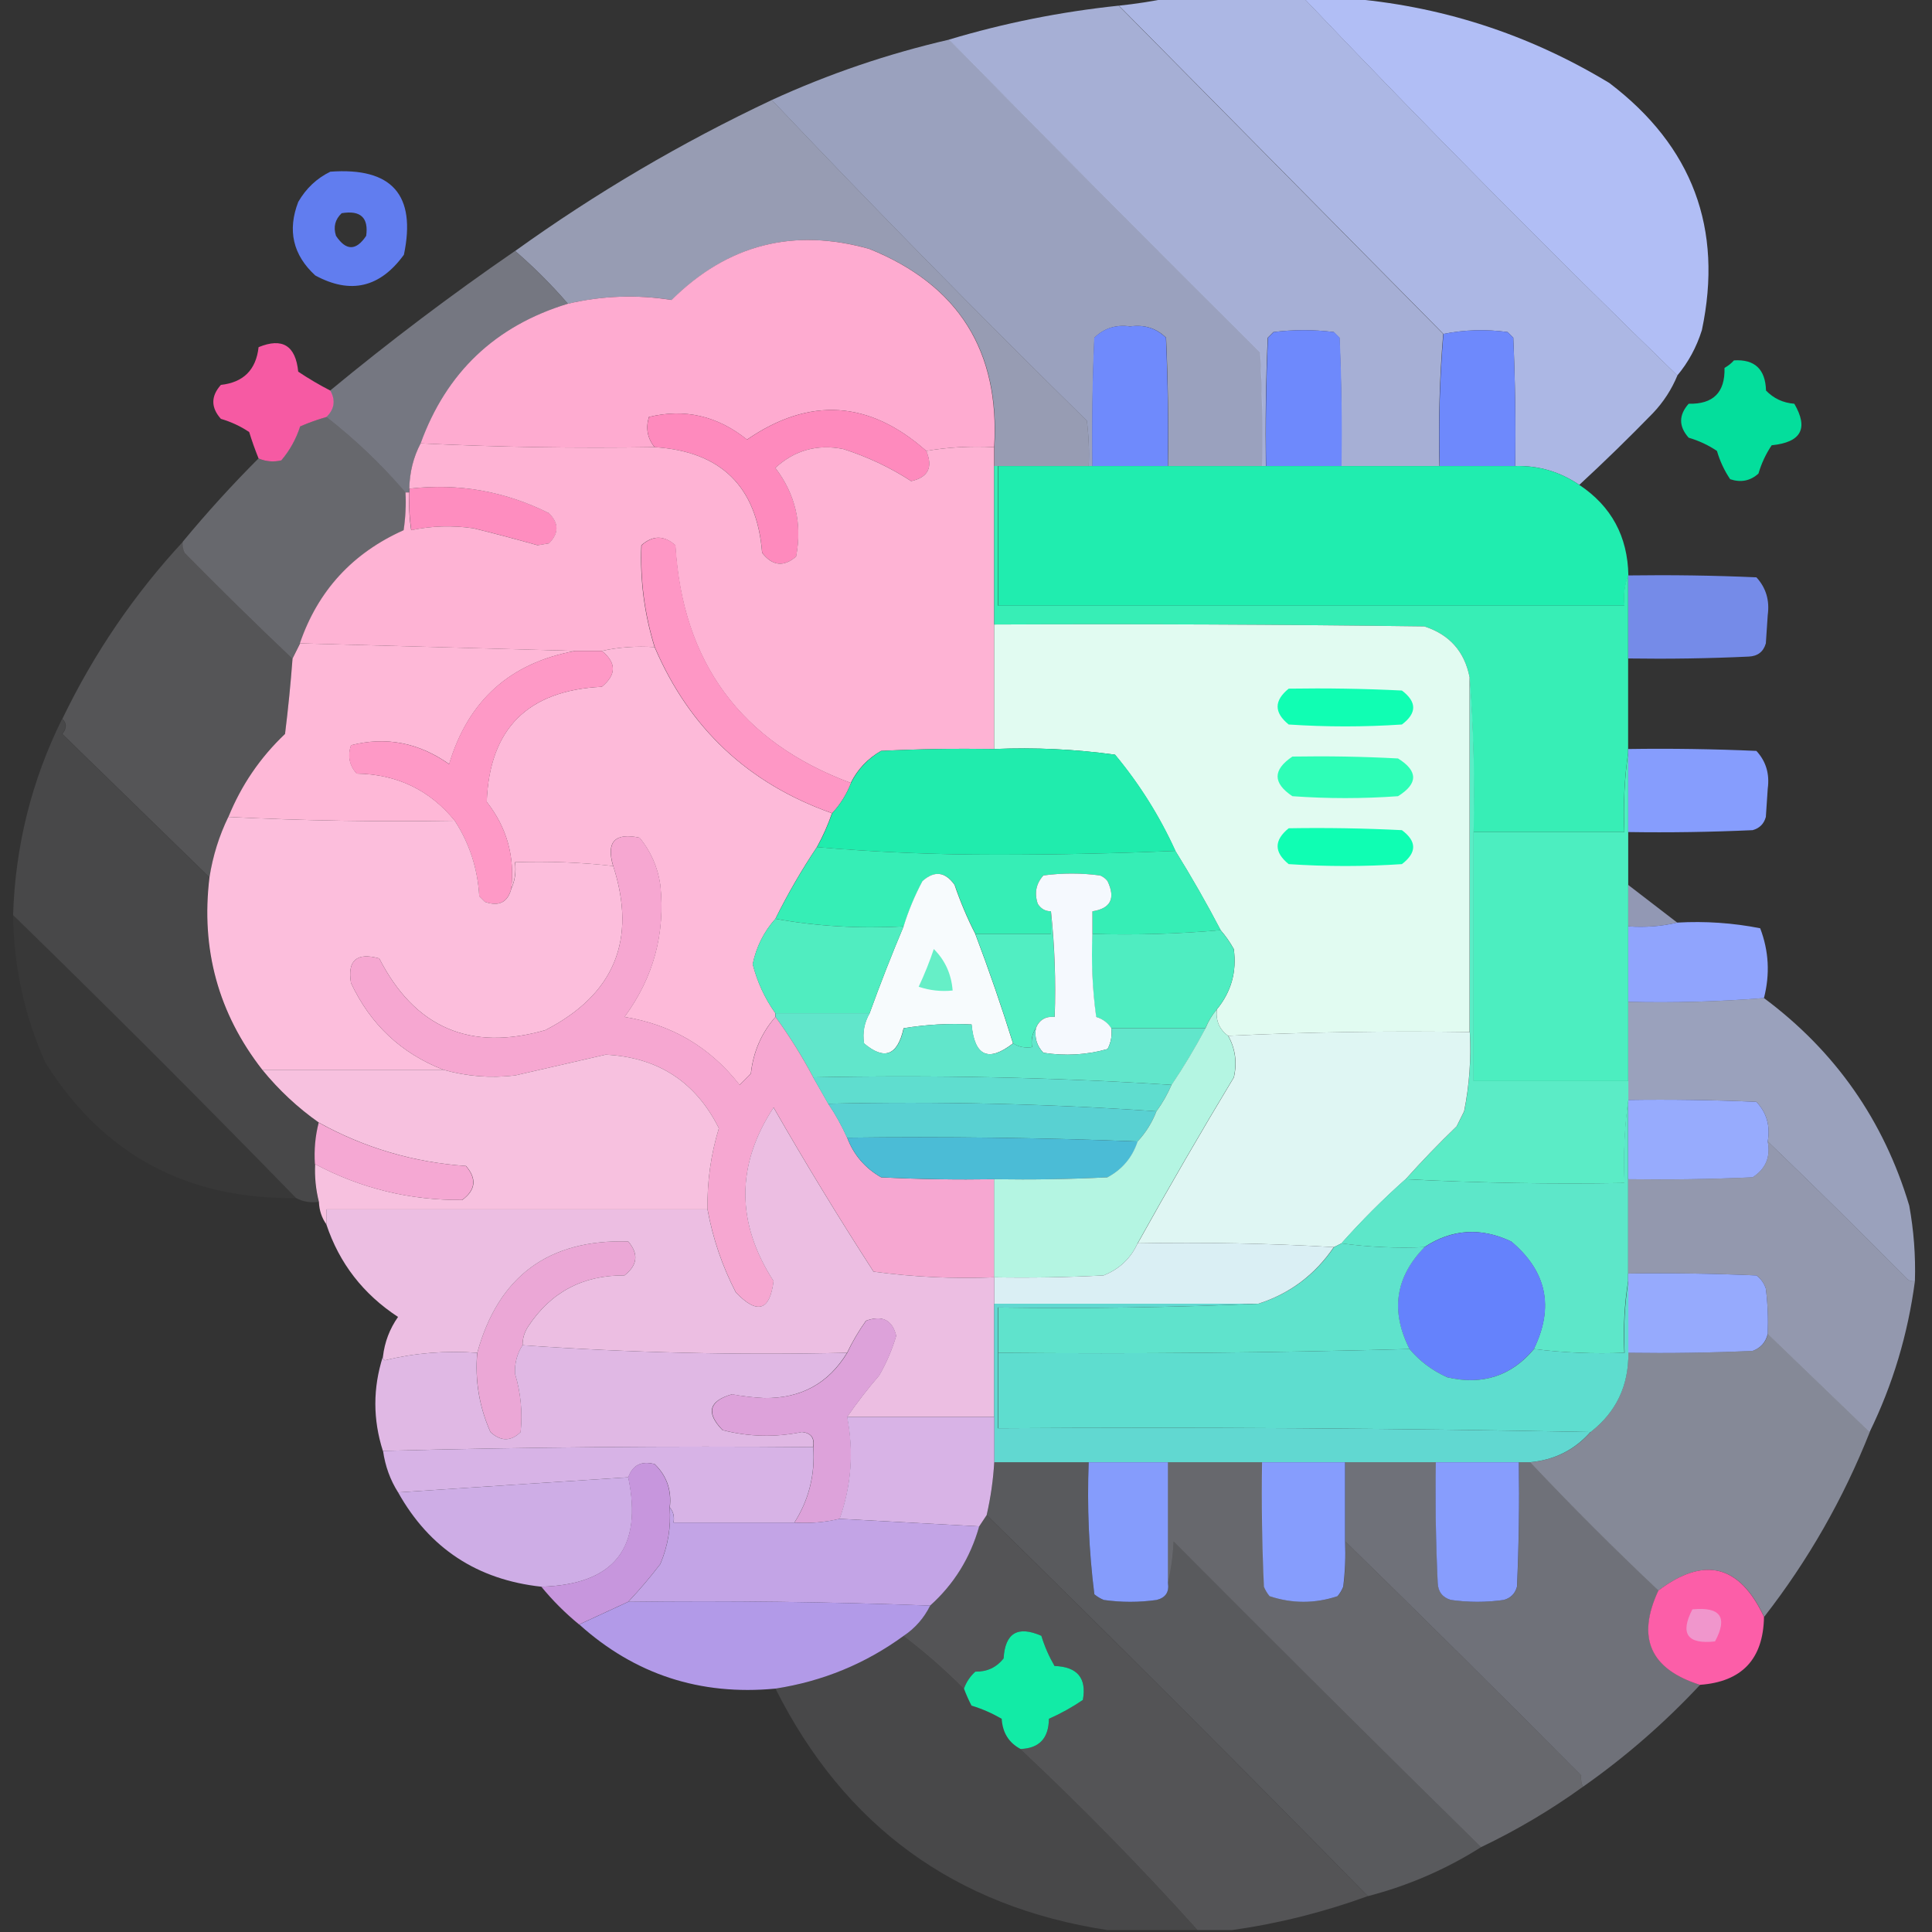
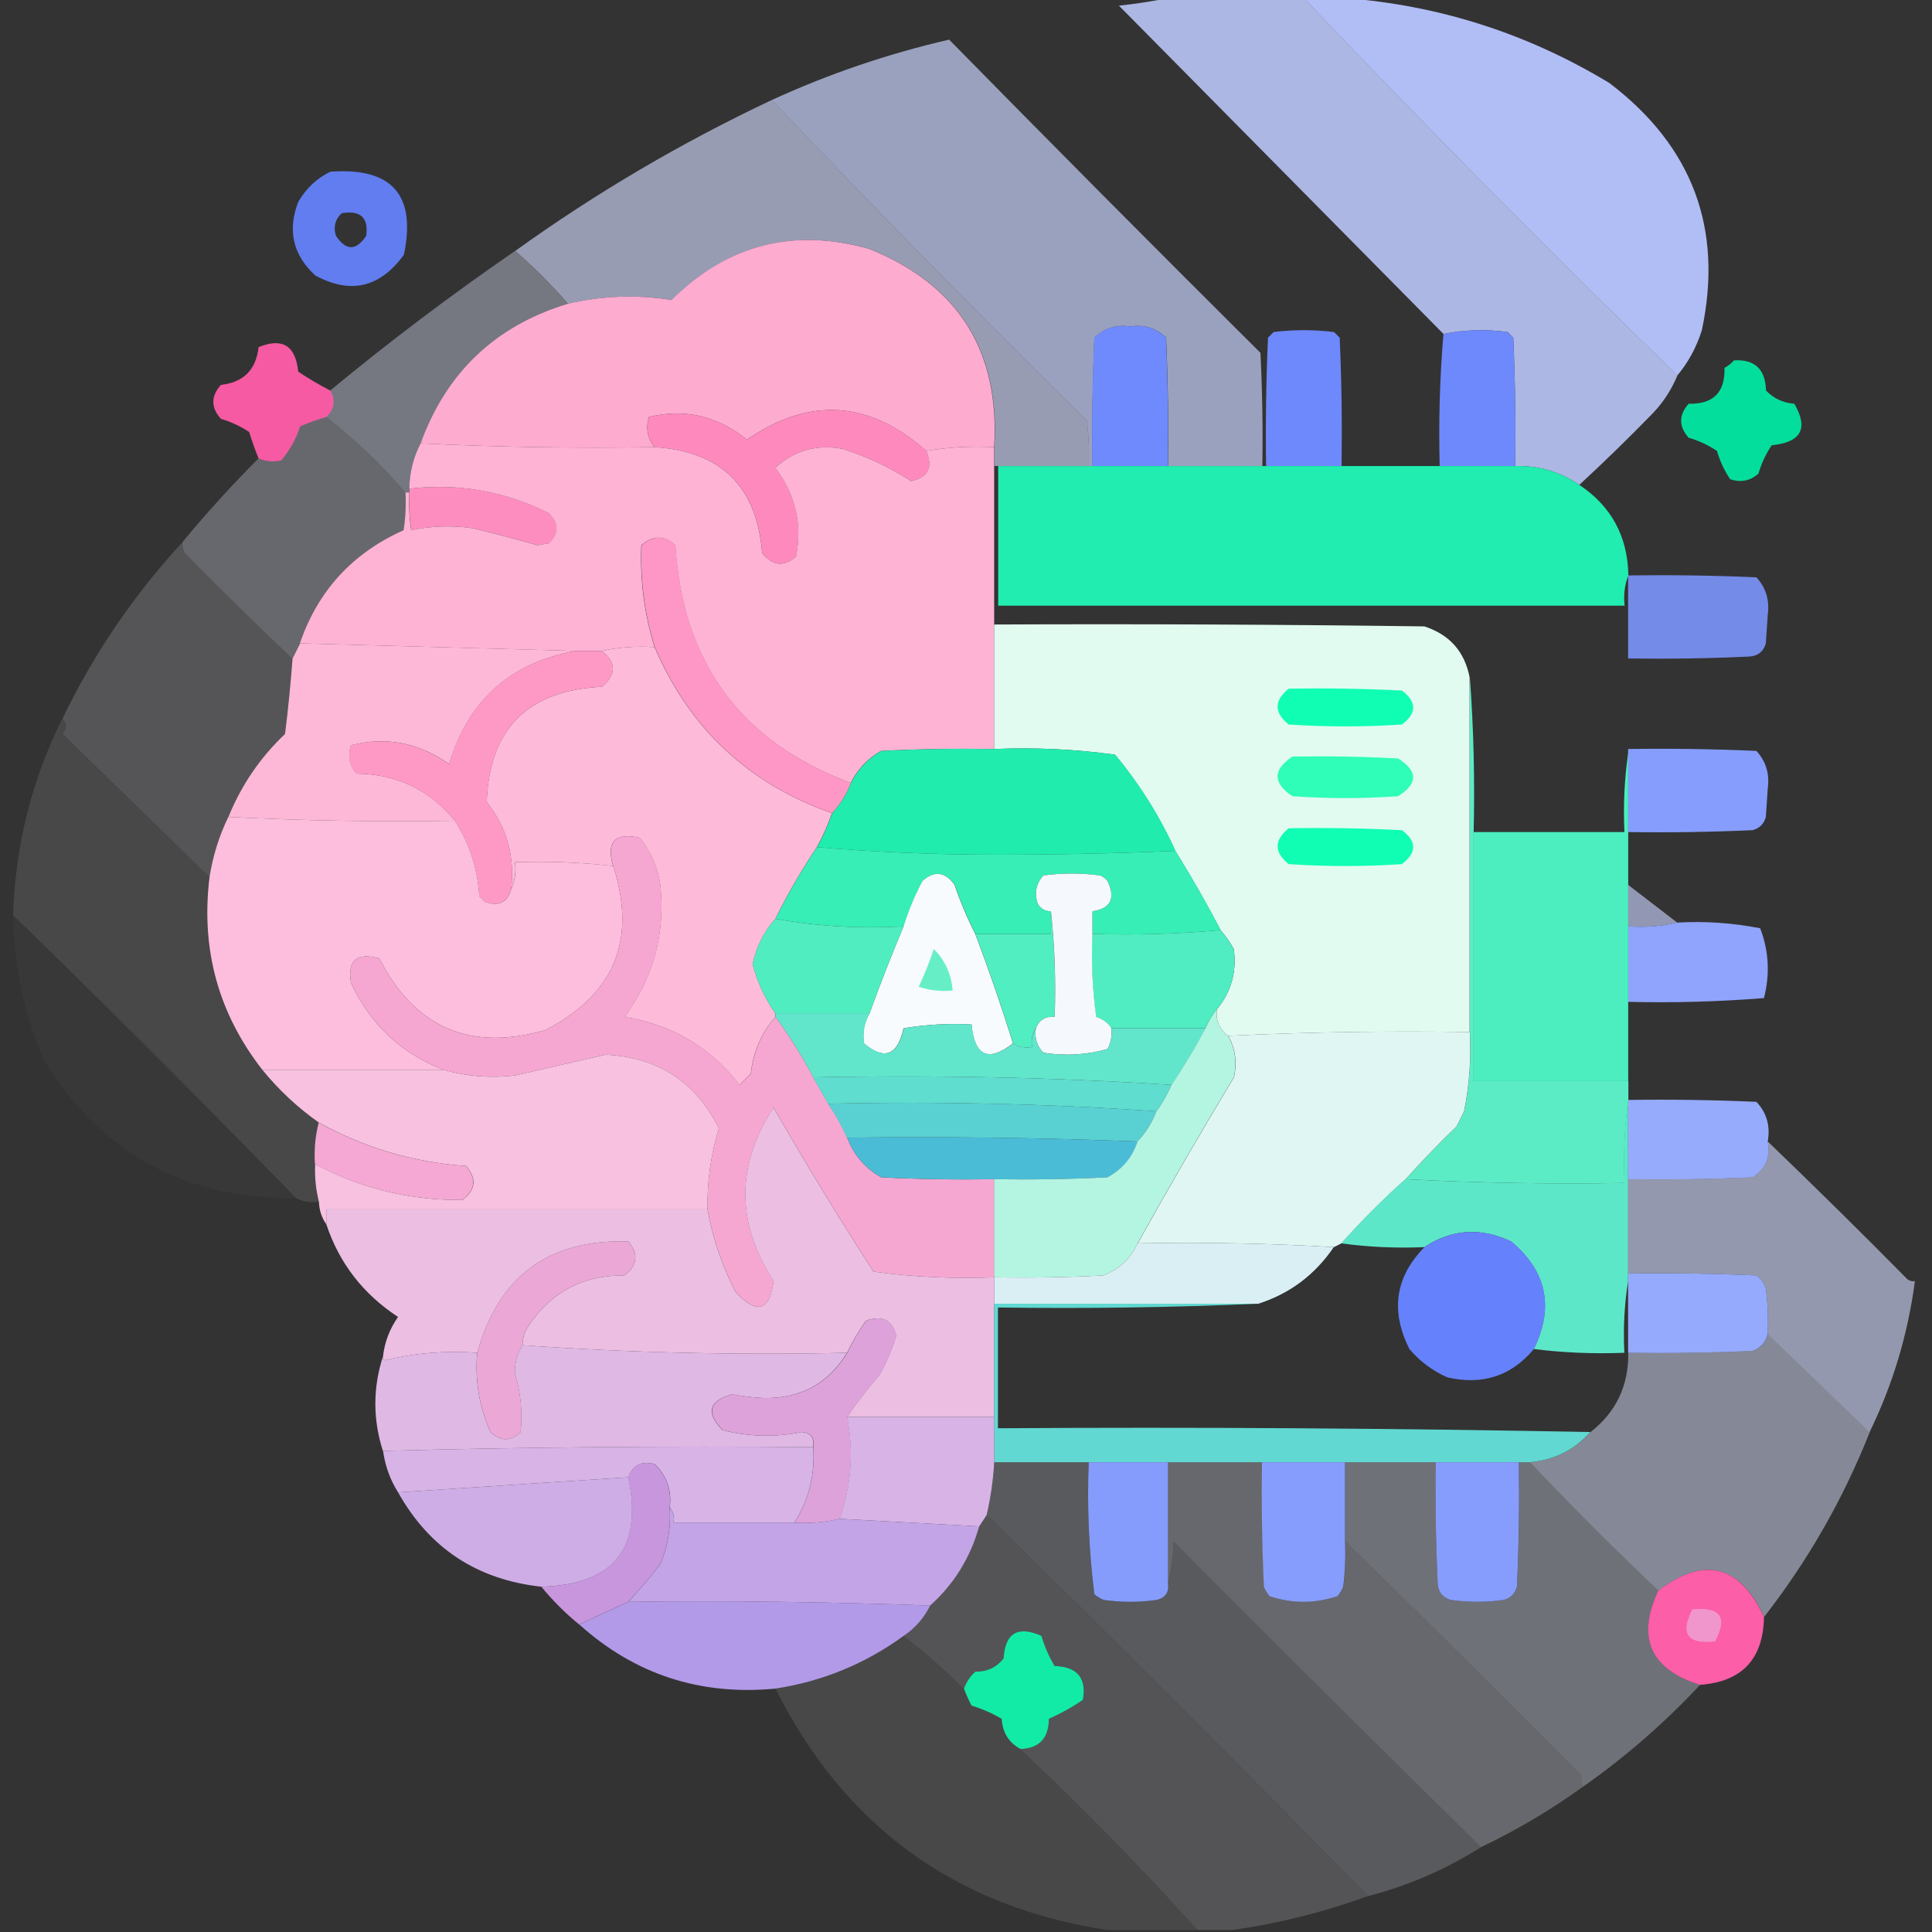
<svg xmlns="http://www.w3.org/2000/svg" width="45" height="45" viewBox="0 0 45 45" fill="none">
  <rect x="0" y="0" width="45" height="45" fill="#333333" stroke="none" />
  <g clip-path="url(#clip0_5258_35922)">
    <path opacity="0.87" fill-rule="evenodd" clip-rule="evenodd" d="M27.205 -0.044C28.26 -0.044 29.314 -0.044 30.369 -0.044C33.206 2.94 36.107 5.87 39.07 8.745C38.936 9.07 38.746 9.364 38.499 9.624C37.937 10.201 37.366 10.758 36.785 11.294C36.335 10.988 35.837 10.841 35.291 10.854C35.306 9.858 35.291 8.862 35.247 7.866C35.203 7.822 35.159 7.778 35.115 7.734C34.61 7.665 34.112 7.68 33.621 7.778C31.102 5.229 28.582 2.681 26.062 0.132C26.457 0.09 26.838 0.031 27.205 -0.044Z" fill="#BECAFE" />
    <path opacity="0.951" fill-rule="evenodd" clip-rule="evenodd" d="M30.367 -0.044C30.689 -0.044 31.012 -0.044 31.334 -0.044C33.536 0.126 35.587 0.785 37.486 1.934C39.422 3.406 40.14 5.325 39.64 7.69C39.515 8.087 39.325 8.438 39.068 8.745C36.105 5.87 33.205 2.94 30.367 -0.044Z" fill="#B8C5FF" />
-     <path opacity="0.8" fill-rule="evenodd" clip-rule="evenodd" d="M26.057 0.132C28.576 2.681 31.096 5.229 33.615 7.778C33.529 8.797 33.5 9.822 33.527 10.854C32.766 10.854 32.004 10.854 31.242 10.854C31.257 9.858 31.242 8.862 31.198 7.866C31.154 7.822 31.11 7.778 31.066 7.734C30.598 7.676 30.129 7.676 29.66 7.734C29.616 7.778 29.572 7.822 29.528 7.866C29.484 8.862 29.47 9.858 29.484 10.854C29.455 10.854 29.426 10.854 29.396 10.854C29.411 9.975 29.396 9.096 29.352 8.218C26.918 5.798 24.501 3.366 22.102 0.923C23.385 0.538 24.703 0.274 26.057 0.132Z" fill="#C3CEFE" />
    <path opacity="0.683" fill-rule="evenodd" clip-rule="evenodd" d="M22.107 0.923C24.507 3.366 26.924 5.798 29.358 8.218C29.402 9.096 29.417 9.975 29.402 10.854C28.67 10.854 27.938 10.854 27.205 10.854C27.22 9.858 27.205 8.862 27.161 7.866C26.935 7.644 26.657 7.556 26.326 7.603C25.996 7.556 25.717 7.644 25.491 7.866C25.447 8.862 25.433 9.858 25.447 10.854C25.418 10.854 25.389 10.854 25.359 10.854C25.374 10.502 25.359 10.15 25.315 9.8C22.818 7.346 20.371 4.856 17.977 2.329C19.304 1.721 20.681 1.252 22.107 0.923Z" fill="#CAD4FE" />
    <path opacity="0.63" fill-rule="evenodd" clip-rule="evenodd" d="M17.977 2.329C20.371 4.856 22.818 7.346 25.315 9.8C25.359 10.15 25.374 10.502 25.359 10.854C24.656 10.854 23.953 10.854 23.25 10.854C23.221 10.854 23.191 10.854 23.162 10.854C23.162 10.708 23.162 10.562 23.162 10.415C23.296 8.177 22.329 6.639 20.262 5.801C18.489 5.298 16.951 5.693 15.648 6.987C14.835 6.858 14.03 6.887 13.23 7.075C12.847 6.633 12.437 6.223 12 5.845C13.876 4.496 15.868 3.324 17.977 2.329Z" fill="#D1DAFE" />
    <path opacity="0.928" fill-rule="evenodd" clip-rule="evenodd" d="M7.694 3.999C9.128 3.894 9.7 4.539 9.408 5.933C8.852 6.7 8.164 6.861 7.343 6.416C6.823 5.938 6.691 5.366 6.947 4.702C7.129 4.388 7.378 4.153 7.694 3.999ZM7.958 4.966C8.397 4.893 8.588 5.069 8.529 5.493C8.295 5.845 8.06 5.845 7.826 5.493C7.76 5.287 7.804 5.112 7.958 4.966Z" fill="#6482FD" />
    <path fill-rule="evenodd" clip-rule="evenodd" d="M23.156 10.415C22.612 10.386 22.085 10.416 21.574 10.503C20.247 9.326 18.855 9.238 17.399 10.239C16.709 9.685 15.947 9.51 15.114 9.712C15.036 9.975 15.08 10.21 15.246 10.415C13.415 10.444 11.598 10.415 9.797 10.327C10.397 8.672 11.54 7.588 13.225 7.075C14.024 6.887 14.829 6.858 15.642 6.987C16.945 5.693 18.483 5.298 20.256 5.801C22.323 6.638 23.29 8.177 23.156 10.415Z" fill="#FEABD0" />
    <path fill-rule="evenodd" clip-rule="evenodd" d="M27.201 10.854C26.615 10.854 26.029 10.854 25.443 10.854C25.428 9.858 25.443 8.862 25.487 7.866C25.713 7.644 25.991 7.556 26.322 7.603C26.652 7.556 26.931 7.644 27.157 7.866C27.201 8.862 27.215 9.858 27.201 10.854Z" fill="#6F8AFC" />
-     <path fill-rule="evenodd" clip-rule="evenodd" d="M31.248 10.854C30.662 10.854 30.076 10.854 29.49 10.854C29.475 9.858 29.49 8.862 29.534 7.866C29.578 7.822 29.622 7.778 29.666 7.734C30.134 7.676 30.603 7.676 31.072 7.734C31.116 7.778 31.16 7.822 31.204 7.866C31.248 8.862 31.262 9.858 31.248 10.854Z" fill="#6E89FC" />
+     <path fill-rule="evenodd" clip-rule="evenodd" d="M31.248 10.854C30.662 10.854 30.076 10.854 29.49 10.854C29.475 9.858 29.49 8.862 29.534 7.866C29.578 7.822 29.622 7.778 29.666 7.734C30.134 7.676 30.603 7.676 31.072 7.734C31.116 7.778 31.16 7.822 31.204 7.866C31.248 8.862 31.262 9.858 31.248 10.854" fill="#6E89FC" />
    <path fill-rule="evenodd" clip-rule="evenodd" d="M35.291 10.854C34.705 10.854 34.119 10.854 33.533 10.854C33.506 9.822 33.535 8.797 33.621 7.778C34.112 7.68 34.61 7.665 35.115 7.734C35.159 7.778 35.203 7.822 35.247 7.866C35.291 8.862 35.306 9.858 35.291 10.854Z" fill="#6E89FC" />
    <path opacity="0.959" fill-rule="evenodd" clip-rule="evenodd" d="M7.693 9.097C7.82 9.324 7.79 9.529 7.605 9.712C7.398 9.771 7.193 9.845 6.99 9.932C6.895 10.227 6.749 10.49 6.551 10.723C6.371 10.766 6.195 10.751 6.023 10.679C5.942 10.479 5.869 10.274 5.804 10.063C5.603 9.928 5.384 9.826 5.145 9.756C4.91 9.492 4.91 9.228 5.145 8.965C5.671 8.907 5.964 8.614 6.023 8.086C6.578 7.858 6.885 8.049 6.946 8.657C7.195 8.823 7.444 8.969 7.693 9.097Z" fill="#FE5CA8" />
    <path opacity="0.928" fill-rule="evenodd" clip-rule="evenodd" d="M40.387 8.394C40.87 8.364 41.12 8.599 41.134 9.097C41.313 9.282 41.533 9.384 41.793 9.404C42.129 9.981 41.953 10.303 41.266 10.371C41.131 10.572 41.028 10.791 40.958 11.03C40.769 11.201 40.549 11.245 40.299 11.162C40.164 10.962 40.061 10.742 39.991 10.503C39.791 10.368 39.571 10.265 39.332 10.195C39.098 9.932 39.098 9.668 39.332 9.404C39.905 9.418 40.183 9.139 40.167 8.569C40.255 8.52 40.328 8.461 40.387 8.394Z" fill="#01EBA4" />
    <path opacity="0.381" fill-rule="evenodd" clip-rule="evenodd" d="M11.996 5.845C12.433 6.223 12.843 6.633 13.227 7.075C11.542 7.588 10.399 8.672 9.799 10.327C9.63 10.649 9.543 11.001 9.535 11.382C9.535 11.411 9.535 11.441 9.535 11.47C9.506 11.47 9.477 11.47 9.447 11.47C8.886 10.82 8.271 10.234 7.602 9.712C7.787 9.529 7.816 9.324 7.689 9.097C9.078 7.949 10.513 6.865 11.996 5.845Z" fill="#E0E5FE" />
    <path fill-rule="evenodd" clip-rule="evenodd" d="M21.576 10.503C21.736 10.885 21.619 11.119 21.224 11.206C20.739 10.89 20.211 10.641 19.642 10.459C19.036 10.339 18.508 10.486 18.06 10.898C18.529 11.513 18.69 12.202 18.544 12.964C18.254 13.211 17.99 13.182 17.753 12.876C17.631 11.333 16.796 10.513 15.248 10.415C15.081 10.21 15.037 9.975 15.116 9.712C15.948 9.51 16.71 9.685 17.401 10.239C18.857 9.238 20.248 9.326 21.576 10.503Z" fill="#FE8ABD" />
    <path fill-rule="evenodd" clip-rule="evenodd" d="M9.537 11.382C10.681 11.25 11.765 11.441 12.789 11.953C13.023 12.188 13.023 12.422 12.789 12.656C12.701 12.671 12.613 12.685 12.525 12.7C12.03 12.56 11.532 12.428 11.031 12.305C10.54 12.234 10.057 12.248 9.581 12.349C9.537 12.057 9.522 11.764 9.537 11.47C9.537 11.441 9.537 11.411 9.537 11.382Z" fill="#FE8DBF" />
    <path opacity="0.288" fill-rule="evenodd" clip-rule="evenodd" d="M7.602 9.712C8.271 10.234 8.886 10.82 9.448 11.47C9.463 11.764 9.448 12.057 9.404 12.349C8.211 12.882 7.406 13.761 6.987 14.985C6.928 15.102 6.87 15.22 6.811 15.337C5.965 14.534 5.13 13.714 4.306 12.876C4.264 12.793 4.249 12.705 4.262 12.612C4.821 11.937 5.407 11.292 6.02 10.679C6.192 10.751 6.368 10.766 6.548 10.723C6.746 10.49 6.892 10.227 6.987 9.932C7.19 9.845 7.395 9.771 7.602 9.712Z" fill="#E8ECFE" />
    <path opacity="0.999" fill-rule="evenodd" clip-rule="evenodd" d="M23.25 10.855C23.953 10.855 24.656 10.855 25.359 10.855C25.389 10.855 25.418 10.855 25.447 10.855C26.033 10.855 26.619 10.855 27.205 10.855C27.938 10.855 28.67 10.855 29.402 10.855C29.432 10.855 29.461 10.855 29.49 10.855C30.076 10.855 30.662 10.855 31.248 10.855C32.01 10.855 32.772 10.855 33.533 10.855C34.119 10.855 34.705 10.855 35.291 10.855C35.837 10.841 36.335 10.988 36.785 11.294C37.531 11.79 37.912 12.493 37.928 13.403C37.842 13.619 37.813 13.853 37.84 14.107C32.977 14.107 28.113 14.107 23.25 14.107C23.25 13.023 23.25 11.938 23.25 10.855Z" fill="#20EDAF" />
    <path fill-rule="evenodd" clip-rule="evenodd" d="M9.797 10.327C11.598 10.415 13.415 10.444 15.246 10.415C16.794 10.513 17.629 11.333 17.751 12.876C17.989 13.182 18.253 13.211 18.542 12.964C18.688 12.202 18.527 11.513 18.059 10.898C18.507 10.486 19.034 10.339 19.641 10.459C20.21 10.641 20.737 10.89 21.223 11.206C21.618 11.119 21.735 10.885 21.574 10.503C22.085 10.416 22.612 10.387 23.156 10.415C23.156 10.562 23.156 10.708 23.156 10.854C23.156 12.085 23.156 13.315 23.156 14.546C23.156 15.513 23.156 16.48 23.156 17.446C22.277 17.432 21.398 17.446 20.52 17.49C20.205 17.672 19.971 17.922 19.816 18.237C17.258 17.283 15.896 15.437 15.729 12.7C15.466 12.466 15.202 12.466 14.938 12.7C14.904 13.509 15.007 14.3 15.246 15.073C14.819 15.045 14.409 15.075 14.016 15.161C13.811 15.161 13.605 15.161 13.4 15.161C11.262 15.102 9.123 15.044 6.984 14.985C7.403 13.761 8.209 12.882 9.401 12.349C9.445 12.057 9.46 11.764 9.445 11.47C9.475 11.47 9.504 11.47 9.533 11.47C9.519 11.764 9.533 12.057 9.577 12.349C10.053 12.248 10.537 12.234 11.027 12.305C11.528 12.428 12.026 12.56 12.521 12.7C12.609 12.685 12.697 12.671 12.785 12.656C13.02 12.422 13.02 12.188 12.785 11.953C11.761 11.441 10.677 11.25 9.533 11.382C9.541 11.001 9.628 10.649 9.797 10.327Z" fill="#FEB3D4" />
    <path opacity="0.896" fill-rule="evenodd" clip-rule="evenodd" d="M37.922 13.403C38.918 13.389 39.914 13.403 40.91 13.447C41.133 13.689 41.221 13.982 41.174 14.326C41.159 14.546 41.145 14.765 41.13 14.985C41.073 15.181 40.941 15.283 40.734 15.293C39.797 15.337 38.86 15.351 37.922 15.337C37.922 14.692 37.922 14.048 37.922 13.403Z" fill="#7D95FD" />
    <path fill-rule="evenodd" clip-rule="evenodd" d="M6.99 14.985C9.129 15.044 11.268 15.102 13.406 15.161C11.888 15.434 10.906 16.313 10.462 17.798C9.755 17.297 8.993 17.15 8.177 17.358C8.094 17.609 8.138 17.828 8.309 18.018C9.247 18.033 10.009 18.399 10.594 19.116C8.821 19.145 7.063 19.116 5.32 19.028C5.621 18.288 6.06 17.644 6.639 17.095C6.712 16.509 6.77 15.923 6.814 15.337C6.873 15.22 6.932 15.102 6.99 14.985Z" fill="#FEB8D7" />
    <path fill-rule="evenodd" clip-rule="evenodd" d="M15.247 15.073C16.055 16.965 17.432 18.254 19.378 18.941C19.283 19.217 19.166 19.481 19.026 19.732C18.67 20.265 18.347 20.822 18.06 21.401C17.793 21.7 17.617 22.052 17.532 22.456C17.638 22.872 17.813 23.253 18.06 23.599C18.06 23.628 18.06 23.657 18.06 23.687C17.735 24.059 17.544 24.499 17.488 25.005C17.4 25.093 17.312 25.181 17.225 25.269C16.539 24.391 15.646 23.864 14.544 23.687C15.22 22.771 15.498 21.745 15.379 20.61C15.319 20.197 15.158 19.831 14.896 19.512C14.32 19.388 14.115 19.608 14.28 20.171C13.526 20.086 12.764 20.056 11.995 20.083C12.022 20.308 11.992 20.513 11.907 20.698C11.993 19.945 11.803 19.271 11.336 18.677C11.399 16.973 12.293 16.08 14.017 15.996C14.36 15.714 14.36 15.436 14.017 15.161C14.409 15.075 14.82 15.045 15.247 15.073Z" fill="#FDBAD9" />
-     <path opacity="0.998" fill-rule="evenodd" clip-rule="evenodd" d="M23.156 10.854C23.186 10.854 23.215 10.854 23.244 10.854C23.244 11.938 23.244 13.023 23.244 14.106C28.107 14.106 32.971 14.106 37.834 14.106C37.807 13.853 37.836 13.618 37.922 13.403C37.922 14.048 37.922 14.692 37.922 15.337C37.922 16.04 37.922 16.743 37.922 17.446C37.922 17.476 37.922 17.505 37.922 17.534C37.835 18.133 37.805 18.748 37.834 19.38C36.662 19.38 35.49 19.38 34.318 19.38C34.347 18.163 34.318 16.962 34.23 15.776C34.113 15.176 33.762 14.78 33.176 14.59C29.836 14.546 26.496 14.531 23.156 14.546C23.156 13.315 23.156 12.085 23.156 10.854Z" fill="#37EEB6" />
    <path opacity="0.179" fill-rule="evenodd" clip-rule="evenodd" d="M4.266 12.612C4.252 12.705 4.267 12.793 4.31 12.876C5.133 13.714 5.968 14.534 6.814 15.337C6.77 15.923 6.712 16.509 6.639 17.095C6.06 17.644 5.621 18.288 5.32 19.028C5.106 19.468 4.959 19.936 4.881 20.435C3.74 19.323 2.598 18.21 1.453 17.095C1.559 16.963 1.559 16.846 1.453 16.743C2.187 15.22 3.125 13.843 4.266 12.612Z" fill="#F0F3FE" />
    <path fill-rule="evenodd" clip-rule="evenodd" d="M23.156 14.546C26.496 14.531 29.836 14.546 33.176 14.59C33.762 14.78 34.113 15.175 34.23 15.776C34.23 18.53 34.23 21.284 34.23 24.038C32.34 24.009 30.465 24.038 28.605 24.126C28.402 23.978 28.314 23.773 28.342 23.511C28.679 23.101 28.81 22.632 28.737 22.104C28.647 21.942 28.544 21.796 28.43 21.665C28.1 21.035 27.748 20.419 27.375 19.819C27.006 19.008 26.537 18.261 25.969 17.578C25.04 17.45 24.103 17.406 23.156 17.446C23.156 16.479 23.156 15.513 23.156 14.546Z" fill="#E1FBF1" />
    <path fill-rule="evenodd" clip-rule="evenodd" d="M30.016 16.04C30.896 16.026 31.774 16.04 32.653 16.084C33.004 16.348 33.004 16.611 32.653 16.875C31.774 16.934 30.895 16.934 30.016 16.875C29.672 16.597 29.672 16.319 30.016 16.04Z" fill="#10FEB3" />
    <path fill-rule="evenodd" clip-rule="evenodd" d="M13.403 15.161C13.608 15.161 13.813 15.161 14.018 15.161C14.361 15.436 14.361 15.714 14.018 15.996C12.294 16.08 11.401 16.973 11.338 18.677C11.804 19.271 11.995 19.945 11.909 20.698C11.824 21.019 11.619 21.121 11.294 21.006C11.25 20.962 11.206 20.918 11.162 20.874C11.126 20.234 10.935 19.648 10.591 19.116C10.005 18.399 9.244 18.033 8.305 18.018C8.134 17.828 8.091 17.609 8.173 17.358C8.99 17.15 9.751 17.297 10.459 17.798C10.903 16.313 11.884 15.434 13.403 15.161Z" fill="#FE99C6" />
    <path fill-rule="evenodd" clip-rule="evenodd" d="M19.822 18.237C19.719 18.502 19.573 18.736 19.382 18.941C17.436 18.254 16.059 16.965 15.252 15.073C15.012 14.3 14.91 13.509 14.944 12.7C15.208 12.466 15.471 12.466 15.735 12.7C15.901 15.437 17.264 17.283 19.822 18.237Z" fill="#FE97C5" />
    <path fill-rule="evenodd" clip-rule="evenodd" d="M30.102 17.622C30.923 17.608 31.744 17.622 32.563 17.666C33.032 17.959 33.032 18.252 32.563 18.545C31.743 18.604 30.923 18.604 30.102 18.545C29.643 18.238 29.643 17.931 30.102 17.622Z" fill="#2EFEB7" />
    <path opacity="0.999" fill-rule="evenodd" clip-rule="evenodd" d="M37.922 17.446C38.918 17.431 39.914 17.446 40.91 17.49C41.133 17.732 41.221 18.025 41.174 18.369C41.159 18.589 41.145 18.808 41.13 19.028C41.086 19.189 40.983 19.292 40.822 19.336C39.856 19.38 38.889 19.395 37.922 19.38C37.922 18.765 37.922 18.149 37.922 17.534C37.922 17.505 37.922 17.475 37.922 17.446Z" fill="#869DFD" />
    <path opacity="0.108" fill-rule="evenodd" clip-rule="evenodd" d="M1.447 16.743C1.553 16.846 1.553 16.963 1.447 17.095C2.592 18.21 3.734 19.323 4.875 20.435C4.671 22.109 5.081 23.603 6.105 24.917C6.49 25.389 6.929 25.799 7.424 26.148C7.343 26.461 7.313 26.783 7.336 27.114C7.322 27.413 7.351 27.706 7.424 27.993C7.227 28.019 7.052 27.99 6.896 27.905C4.729 25.679 2.531 23.482 0.305 21.314C0.355 19.705 0.736 18.181 1.447 16.743Z" fill="#F7F8FE" />
    <path fill-rule="evenodd" clip-rule="evenodd" d="M30.016 19.292C30.896 19.277 31.774 19.292 32.653 19.336C33.003 19.596 33.003 19.859 32.653 20.127C31.774 20.186 30.895 20.186 30.016 20.127C29.672 19.849 29.672 19.571 30.016 19.292Z" fill="#0FFEB3" />
    <path fill-rule="evenodd" clip-rule="evenodd" d="M23.162 17.446C24.109 17.407 25.046 17.451 25.975 17.578C26.543 18.261 27.012 19.008 27.381 19.819C26.004 19.878 24.613 19.907 23.206 19.907C21.784 19.907 20.392 19.849 19.031 19.732C19.171 19.481 19.288 19.217 19.383 18.941C19.573 18.736 19.72 18.502 19.822 18.237C19.977 17.922 20.211 17.673 20.525 17.49C21.404 17.446 22.283 17.432 23.162 17.446Z" fill="#20ECAD" />
    <path opacity="0.999" fill-rule="evenodd" clip-rule="evenodd" d="M5.318 19.028C7.061 19.116 8.819 19.145 10.592 19.116C10.937 19.648 11.127 20.234 11.163 20.874C11.207 20.918 11.251 20.962 11.295 21.006C11.621 21.121 11.826 21.019 11.91 20.698C11.995 20.513 12.025 20.308 11.998 20.083C12.767 20.056 13.529 20.086 14.283 20.171C14.837 21.891 14.31 23.165 12.701 23.994C10.95 24.495 9.661 23.938 8.834 22.324C8.307 22.178 8.088 22.368 8.175 22.895C8.627 23.86 9.344 24.534 10.328 24.917C8.922 24.917 7.516 24.917 6.109 24.917C5.085 23.603 4.675 22.109 4.879 20.435C4.957 19.936 5.104 19.468 5.318 19.028Z" fill="#FCBEDC" />
    <path fill-rule="evenodd" clip-rule="evenodd" d="M19.029 19.731C20.39 19.849 21.782 19.907 23.204 19.907C24.611 19.907 26.002 19.878 27.379 19.819C27.752 20.419 28.104 21.035 28.434 21.665C27.453 21.753 26.457 21.782 25.445 21.753C25.445 21.577 25.445 21.401 25.445 21.226C25.87 21.161 25.988 20.926 25.797 20.523C25.751 20.462 25.692 20.418 25.621 20.391C25.182 20.332 24.742 20.332 24.303 20.391C24.132 20.58 24.088 20.8 24.171 21.05C24.243 21.166 24.345 21.225 24.479 21.226C24.479 21.401 24.479 21.577 24.479 21.753C23.892 21.753 23.307 21.753 22.721 21.753C22.536 21.392 22.375 21.011 22.237 20.61C22.018 20.303 21.769 20.273 21.49 20.523C21.309 20.862 21.162 21.214 21.051 21.577C20.021 21.634 19.025 21.575 18.062 21.401C18.35 20.822 18.673 20.265 19.029 19.731Z" fill="#36EEB6" />
    <path fill-rule="evenodd" clip-rule="evenodd" d="M22.716 21.753C23.035 22.596 23.328 23.445 23.595 24.302C23.019 24.748 22.697 24.601 22.628 23.862C22.098 23.833 21.57 23.863 21.046 23.95C20.905 24.586 20.597 24.704 20.123 24.302C20.084 24.053 20.128 23.818 20.255 23.599C20.502 22.918 20.765 22.244 21.046 21.577C21.158 21.214 21.304 20.862 21.485 20.523C21.764 20.273 22.013 20.302 22.233 20.61C22.37 21.011 22.531 21.392 22.716 21.753Z" fill="#F7FBFD" />
    <path opacity="0.639" fill-rule="evenodd" clip-rule="evenodd" d="M37.922 20.61C38.303 20.903 38.684 21.196 39.065 21.489C38.701 21.576 38.32 21.605 37.922 21.577C37.922 21.255 37.922 20.933 37.922 20.61Z" fill="#C8D2FE" />
    <path fill-rule="evenodd" clip-rule="evenodd" d="M39.065 21.489C39.719 21.452 40.364 21.496 40.998 21.621C41.2 22.149 41.229 22.691 41.086 23.247C40.036 23.331 38.981 23.361 37.922 23.335C37.922 22.749 37.922 22.163 37.922 21.577C38.32 21.605 38.701 21.576 39.065 21.489Z" fill="#90A4FD" />
    <path opacity="0.024" fill-rule="evenodd" clip-rule="evenodd" d="M0.305 21.314C2.531 23.482 4.729 25.679 6.896 27.905C4.342 27.94 2.394 26.885 1.052 24.741C0.567 23.651 0.318 22.508 0.305 21.314Z" fill="#FEFFFE" />
    <path fill-rule="evenodd" clip-rule="evenodd" d="M28.429 21.665C28.543 21.796 28.646 21.942 28.736 22.105C28.81 22.632 28.678 23.101 28.341 23.511C28.232 23.64 28.144 23.786 28.077 23.95C27.345 23.95 26.612 23.95 25.88 23.95C25.8 23.821 25.683 23.733 25.528 23.686C25.441 23.045 25.412 22.4 25.441 21.753C26.452 21.782 27.448 21.753 28.429 21.665Z" fill="#4FEDC1" />
    <path fill-rule="evenodd" clip-rule="evenodd" d="M18.059 21.401C19.021 21.575 20.017 21.634 21.047 21.577C20.766 22.244 20.502 22.918 20.256 23.599C19.523 23.599 18.791 23.599 18.059 23.599C17.812 23.253 17.637 22.872 17.531 22.456C17.616 22.052 17.792 21.7 18.059 21.401Z" fill="#50EDC0" />
    <path fill-rule="evenodd" clip-rule="evenodd" d="M21.75 22.105C22.013 22.366 22.159 22.689 22.189 23.071C21.919 23.099 21.656 23.07 21.398 22.983C21.533 22.695 21.651 22.402 21.75 22.105Z" fill="#66EFC7" />
    <path fill-rule="evenodd" clip-rule="evenodd" d="M24.477 21.226C24.564 22.03 24.593 22.85 24.564 23.686C24.351 23.667 24.204 23.755 24.125 23.95C24.041 24.075 24.012 24.221 24.037 24.39C23.869 24.415 23.722 24.385 23.598 24.302C23.331 23.445 23.038 22.596 22.719 21.753C23.305 21.753 23.891 21.753 24.477 21.753C24.477 21.577 24.477 21.401 24.477 21.226Z" fill="#51EEC2" />
    <path fill-rule="evenodd" clip-rule="evenodd" d="M25.445 21.753C25.416 22.4 25.445 23.045 25.533 23.686C25.688 23.734 25.805 23.822 25.885 23.95C25.906 24.123 25.877 24.284 25.797 24.434C25.309 24.572 24.811 24.601 24.303 24.521C24.151 24.364 24.092 24.174 24.127 23.95C24.206 23.755 24.352 23.667 24.566 23.686C24.595 22.85 24.566 22.03 24.479 21.226C24.345 21.225 24.243 21.166 24.171 21.05C24.088 20.8 24.132 20.58 24.303 20.391C24.742 20.332 25.182 20.332 25.621 20.391C25.692 20.418 25.751 20.462 25.797 20.523C25.988 20.926 25.87 21.161 25.445 21.226C25.445 21.401 25.445 21.577 25.445 21.753Z" fill="#F5F9FE" />
-     <path opacity="0.673" fill-rule="evenodd" clip-rule="evenodd" d="M41.086 23.247C42.748 24.485 43.876 26.096 44.47 28.081C44.576 28.662 44.62 29.248 44.602 29.839C44.537 29.85 44.478 29.836 44.426 29.795C43.353 28.708 42.269 27.639 41.174 26.587C41.238 26.226 41.15 25.919 40.91 25.664C39.914 25.62 38.918 25.605 37.922 25.62C37.922 25.474 37.922 25.327 37.922 25.181C37.922 24.565 37.922 23.95 37.922 23.335C38.981 23.361 40.036 23.331 41.086 23.247Z" fill="#CCD6FE" />
    <path fill-rule="evenodd" clip-rule="evenodd" d="M37.924 17.534C37.924 18.149 37.924 18.765 37.924 19.38C37.924 19.79 37.924 20.2 37.924 20.61C37.924 20.933 37.924 21.255 37.924 21.577C37.924 22.163 37.924 22.749 37.924 23.335C37.924 23.95 37.924 24.565 37.924 25.181C36.723 25.181 35.522 25.181 34.32 25.181C34.32 23.247 34.32 21.314 34.32 19.38C35.492 19.38 36.664 19.38 37.836 19.38C37.807 18.748 37.837 18.133 37.924 17.534Z" fill="#4CEEC0" />
    <path fill-rule="evenodd" clip-rule="evenodd" d="M18.062 23.686C18.062 23.657 18.062 23.628 18.062 23.599C18.795 23.599 19.527 23.599 20.26 23.599C20.133 23.818 20.089 24.053 20.128 24.302C20.602 24.704 20.91 24.586 21.051 23.95C21.575 23.863 22.102 23.833 22.633 23.862C22.701 24.601 23.024 24.748 23.6 24.302C23.724 24.385 23.871 24.415 24.039 24.39C24.014 24.221 24.043 24.075 24.127 23.95C24.092 24.174 24.151 24.364 24.303 24.521C24.811 24.601 25.309 24.572 25.797 24.434C25.877 24.284 25.906 24.123 25.885 23.95C26.617 23.95 27.35 23.95 28.082 23.95C27.839 24.407 27.576 24.847 27.291 25.269C24.539 25.093 21.756 25.035 18.941 25.093C18.68 24.599 18.387 24.13 18.062 23.686Z" fill="#61E6CB" />
    <path fill-rule="evenodd" clip-rule="evenodd" d="M18.063 23.686C18.387 24.13 18.68 24.599 18.942 25.093C19.059 25.298 19.176 25.503 19.293 25.708C19.462 25.957 19.608 26.221 19.733 26.499C19.884 26.9 20.148 27.207 20.523 27.422C21.402 27.466 22.281 27.48 23.16 27.466C23.16 28.227 23.16 28.989 23.16 29.751C22.216 29.789 21.278 29.745 20.348 29.619C19.538 28.367 18.762 27.092 18.019 25.796C17.143 27.134 17.143 28.482 18.019 29.839C17.931 30.535 17.639 30.623 17.14 30.102C16.823 29.49 16.604 28.845 16.48 28.169C16.468 27.525 16.556 26.895 16.744 26.279C16.203 25.197 15.324 24.625 14.107 24.565C13.407 24.726 12.703 24.887 11.998 25.049C11.432 25.116 10.875 25.072 10.328 24.917C9.344 24.534 8.627 23.86 8.175 22.895C8.088 22.368 8.307 22.177 8.834 22.324C9.66 23.938 10.95 24.495 12.701 23.994C14.309 23.165 14.837 21.891 14.283 20.171C14.118 19.608 14.323 19.388 14.899 19.512C15.161 19.831 15.322 20.197 15.382 20.61C15.501 21.745 15.223 22.77 14.547 23.686C15.649 23.864 16.542 24.391 17.228 25.268C17.316 25.181 17.403 25.093 17.491 25.005C17.547 24.498 17.738 24.059 18.063 23.686Z" fill="#F6A7D1" />
    <path fill-rule="evenodd" clip-rule="evenodd" d="M18.938 25.093C21.752 25.035 24.535 25.093 27.287 25.269C27.191 25.491 27.074 25.696 26.936 25.884C24.418 25.709 21.869 25.65 19.289 25.708C19.172 25.503 19.055 25.298 18.938 25.093Z" fill="#5FDDCF" />
    <path fill-rule="evenodd" clip-rule="evenodd" d="M37.922 25.62C38.918 25.605 39.914 25.62 40.91 25.664C41.15 25.919 41.238 26.226 41.174 26.587C41.244 26.947 41.127 27.225 40.822 27.422C39.856 27.466 38.889 27.48 37.922 27.466C37.922 26.851 37.922 26.235 37.922 25.62Z" fill="#97ABFD" />
    <path fill-rule="evenodd" clip-rule="evenodd" d="M16.48 28.169C13.521 28.169 10.562 28.169 7.604 28.169C7.604 28.286 7.604 28.403 7.604 28.52C7.495 28.37 7.436 28.194 7.428 27.993C7.355 27.706 7.326 27.413 7.34 27.114C8.412 27.683 9.555 27.961 10.768 27.949C11.082 27.718 11.111 27.455 10.855 27.158C9.633 27.073 8.49 26.736 7.428 26.148C6.933 25.799 6.494 25.389 6.109 24.917C7.516 24.917 8.922 24.917 10.328 24.917C10.875 25.073 11.432 25.116 11.998 25.049C12.703 24.887 13.406 24.726 14.107 24.565C15.324 24.625 16.203 25.197 16.744 26.279C16.556 26.895 16.468 27.525 16.48 28.169Z" fill="#F7C1DF" />
    <path fill-rule="evenodd" clip-rule="evenodd" d="M19.289 25.708C21.869 25.65 24.418 25.709 26.936 25.884C26.832 26.151 26.685 26.385 26.496 26.587C24.255 26.499 22 26.47 19.729 26.499C19.604 26.221 19.458 25.958 19.289 25.708Z" fill="#59D1D2" />
    <path fill-rule="evenodd" clip-rule="evenodd" d="M34.236 15.776C34.324 16.962 34.353 18.163 34.324 19.38C34.324 21.314 34.324 23.247 34.324 25.181C35.525 25.181 36.727 25.181 37.928 25.181C37.928 25.327 37.928 25.474 37.928 25.62C37.84 26.248 37.811 26.893 37.84 27.554C36.125 27.583 34.426 27.553 32.742 27.466C33.12 27.044 33.515 26.634 33.929 26.235C33.987 26.118 34.046 26.001 34.105 25.884C34.226 25.276 34.27 24.661 34.236 24.038C34.236 21.284 34.236 18.53 34.236 15.776Z" fill="#5BECC6" />
    <path fill-rule="evenodd" clip-rule="evenodd" d="M19.734 26.499C22.005 26.47 24.261 26.499 26.502 26.587C26.38 26.958 26.146 27.236 25.799 27.422C24.92 27.466 24.041 27.48 23.162 27.466C22.283 27.48 21.404 27.466 20.525 27.422C20.15 27.207 19.886 26.9 19.734 26.499Z" fill="#4BBCD6" />
    <path fill-rule="evenodd" clip-rule="evenodd" d="M34.234 24.038C34.268 24.661 34.224 25.276 34.102 25.884C34.044 26.001 33.985 26.118 33.927 26.235C33.513 26.634 33.118 27.044 32.74 27.466C32.213 27.935 31.715 28.433 31.246 28.96C31.188 28.989 31.129 29.019 31.07 29.048C29.562 28.96 28.039 28.931 26.5 28.96C27.224 27.659 27.971 26.37 28.741 25.093C28.819 24.747 28.775 24.425 28.609 24.126C30.469 24.038 32.344 24.009 34.234 24.038Z" fill="#DFF6F3" />
    <path fill-rule="evenodd" clip-rule="evenodd" d="M7.423 26.148C8.486 26.736 9.629 27.073 10.851 27.158C11.106 27.455 11.077 27.718 10.763 27.949C9.551 27.961 8.408 27.683 7.335 27.114C7.313 26.783 7.342 26.461 7.423 26.148Z" fill="#F5A8D3" />
    <path fill-rule="evenodd" clip-rule="evenodd" d="M37.922 25.62C37.922 26.235 37.922 26.851 37.922 27.466C37.922 28.198 37.922 28.931 37.922 29.663C37.922 29.722 37.922 29.78 37.922 29.839C37.835 30.379 37.806 30.936 37.834 31.509C37.115 31.537 36.412 31.508 35.725 31.421C36.201 30.445 36.025 29.61 35.197 28.916C34.489 28.582 33.815 28.626 33.176 29.048C32.515 29.076 31.87 29.047 31.242 28.96C31.711 28.433 32.209 27.934 32.736 27.466C34.42 27.553 36.12 27.583 37.834 27.554C37.805 26.893 37.835 26.248 37.922 25.62Z" fill="#5DE7C9" />
    <path opacity="0.604" fill-rule="evenodd" clip-rule="evenodd" d="M41.174 26.587C42.269 27.639 43.353 28.708 44.426 29.795C44.478 29.836 44.537 29.85 44.602 29.839C44.439 31.077 44.087 32.249 43.547 33.355C42.756 32.593 41.965 31.831 41.174 31.069C41.188 30.716 41.174 30.365 41.13 30.015C41.089 29.889 41.016 29.786 40.91 29.707C39.914 29.663 38.918 29.648 37.922 29.663C37.922 28.931 37.922 28.198 37.922 27.466C38.889 27.48 39.856 27.466 40.822 27.422C41.127 27.225 41.244 26.947 41.174 26.587Z" fill="#D2DAFF" />
    <path fill-rule="evenodd" clip-rule="evenodd" d="M28.342 23.511C28.314 23.773 28.402 23.978 28.605 24.126C28.771 24.425 28.815 24.747 28.737 25.093C27.967 26.37 27.22 27.659 26.496 28.96C26.337 29.31 26.073 29.559 25.705 29.707C24.856 29.751 24.006 29.766 23.156 29.751C23.156 28.989 23.156 28.228 23.156 27.466C24.036 27.48 24.915 27.466 25.793 27.422C26.14 27.236 26.374 26.958 26.496 26.587C26.685 26.385 26.832 26.151 26.936 25.884C27.074 25.696 27.191 25.491 27.287 25.269C27.572 24.847 27.835 24.407 28.078 23.95C28.145 23.786 28.233 23.64 28.342 23.511Z" fill="#B4F5E2" />
    <path fill-rule="evenodd" clip-rule="evenodd" d="M35.728 31.421C35.201 32.051 34.527 32.271 33.707 32.08C33.357 31.922 33.064 31.702 32.828 31.421C32.381 30.533 32.498 29.742 33.179 29.048C33.819 28.627 34.493 28.583 35.201 28.916C36.029 29.611 36.205 30.446 35.728 31.421Z" fill="#6582FC" />
-     <path fill-rule="evenodd" clip-rule="evenodd" d="M31.248 28.96C31.876 29.047 32.521 29.076 33.182 29.048C32.501 29.742 32.383 30.533 32.83 31.421C29.652 31.509 26.458 31.538 23.25 31.509C23.25 31.157 23.25 30.806 23.25 30.454C25.287 30.483 27.308 30.454 29.314 30.366C30.048 30.132 30.634 29.692 31.072 29.048C31.131 29.019 31.189 28.989 31.248 28.96Z" fill="#5FE3CC" />
    <path fill-rule="evenodd" clip-rule="evenodd" d="M26.496 28.96C28.035 28.931 29.558 28.96 31.066 29.048C30.628 29.692 30.042 30.132 29.309 30.366C27.258 30.366 25.207 30.366 23.156 30.366C23.156 30.161 23.156 29.956 23.156 29.751C24.006 29.766 24.856 29.751 25.705 29.707C26.073 29.559 26.337 29.31 26.496 28.96Z" fill="#DAEFF4" />
    <path fill-rule="evenodd" clip-rule="evenodd" d="M37.922 29.663C38.918 29.648 39.914 29.663 40.91 29.707C41.016 29.786 41.089 29.889 41.13 30.015C41.174 30.365 41.188 30.716 41.174 31.069C41.128 31.263 41.011 31.395 40.822 31.465C39.856 31.509 38.889 31.523 37.922 31.509C37.922 30.952 37.922 30.395 37.922 29.839C37.922 29.78 37.922 29.722 37.922 29.663Z" fill="#96AAFD" />
    <path fill-rule="evenodd" clip-rule="evenodd" d="M12.171 31.333C12.046 31.525 11.987 31.744 11.995 31.992C12.13 32.438 12.174 32.892 12.127 33.355C11.9 33.577 11.666 33.577 11.424 33.355C11.163 32.767 11.06 32.151 11.117 31.509C11.607 29.725 12.779 28.861 14.632 28.916C14.879 29.206 14.85 29.469 14.544 29.707C13.579 29.699 12.831 30.095 12.303 30.894C12.214 31.028 12.171 31.174 12.171 31.333Z" fill="#EBA7D6" />
    <path fill-rule="evenodd" clip-rule="evenodd" d="M23.158 29.751C23.158 29.956 23.158 30.161 23.158 30.366C23.158 31.245 23.158 32.124 23.158 33.003C22.016 33.003 20.873 33.003 19.73 33.003C19.959 32.671 20.207 32.349 20.477 32.036C20.646 31.743 20.778 31.435 20.873 31.113C20.783 30.744 20.548 30.627 20.17 30.762C19.998 31.003 19.852 31.252 19.73 31.509C17.18 31.567 14.66 31.508 12.172 31.333C12.171 31.174 12.215 31.028 12.304 30.894C12.832 30.095 13.579 29.699 14.545 29.707C14.851 29.469 14.88 29.206 14.633 28.916C12.78 28.861 11.608 29.725 11.117 31.509C10.376 31.455 9.658 31.513 8.964 31.685C8.929 31.665 8.914 31.635 8.92 31.597C8.959 31.26 9.076 30.952 9.271 30.674C8.461 30.143 7.904 29.425 7.602 28.52C7.602 28.403 7.602 28.286 7.602 28.169C10.561 28.169 13.52 28.169 16.479 28.169C16.602 28.845 16.821 29.49 17.138 30.102C17.637 30.623 17.93 30.535 18.017 29.839C17.141 28.482 17.141 27.134 18.017 25.796C18.76 27.092 19.536 28.367 20.346 29.619C21.276 29.745 22.214 29.789 23.158 29.751Z" fill="#ECBEE2" />
    <path opacity="0.494" fill-rule="evenodd" clip-rule="evenodd" d="M41.178 31.069C41.969 31.831 42.76 32.593 43.551 33.355C42.933 34.913 42.113 36.348 41.09 37.661C40.52 36.446 39.7 36.241 38.629 37.046C37.603 36.079 36.607 35.083 35.641 34.058C36.209 34.006 36.678 33.771 37.047 33.355C37.642 32.891 37.935 32.276 37.926 31.509C38.893 31.523 39.86 31.509 40.826 31.465C41.015 31.395 41.132 31.263 41.178 31.069Z" fill="#D9E0FE" />
-     <path fill-rule="evenodd" clip-rule="evenodd" d="M37.928 29.839C37.928 30.395 37.928 30.952 37.928 31.509C37.937 32.276 37.644 32.891 37.049 33.355C32.464 33.267 27.864 33.237 23.25 33.267C23.25 32.681 23.25 32.095 23.25 31.509C26.458 31.538 29.652 31.509 32.83 31.421C33.066 31.702 33.359 31.922 33.709 32.08C34.529 32.27 35.203 32.051 35.73 31.421C36.417 31.508 37.12 31.537 37.84 31.509C37.812 30.936 37.841 30.379 37.928 29.839Z" fill="#5EDDCF" />
    <path fill-rule="evenodd" clip-rule="evenodd" d="M12.17 31.333C14.659 31.508 17.178 31.567 19.729 31.509C19.294 32.224 18.65 32.576 17.795 32.563C17.544 32.551 17.295 32.522 17.048 32.476C16.508 32.629 16.435 32.908 16.828 33.31C17.439 33.468 18.054 33.482 18.674 33.355C18.886 33.374 18.974 33.491 18.938 33.706C15.591 33.677 12.251 33.707 8.918 33.794C8.684 33.062 8.684 32.329 8.918 31.597C8.912 31.635 8.927 31.665 8.962 31.685C9.656 31.513 10.373 31.455 11.115 31.509C11.059 32.151 11.161 32.766 11.423 33.355C11.664 33.577 11.899 33.577 12.126 33.355C12.173 32.892 12.129 32.438 11.994 31.992C11.986 31.744 12.045 31.524 12.17 31.333Z" fill="#E0B8E4" />
    <path fill-rule="evenodd" clip-rule="evenodd" d="M19.735 33.003C19.891 33.812 19.832 34.603 19.559 35.376C19.216 35.458 18.865 35.487 18.504 35.464C18.842 34.932 18.989 34.346 18.944 33.706C18.98 33.491 18.892 33.374 18.68 33.354C18.06 33.482 17.445 33.468 16.834 33.31C16.441 32.908 16.515 32.629 17.054 32.475C17.301 32.522 17.55 32.551 17.801 32.563C18.656 32.576 19.301 32.224 19.735 31.509C19.856 31.252 20.002 31.003 20.174 30.762C20.553 30.626 20.787 30.744 20.877 31.113C20.782 31.435 20.651 31.743 20.482 32.036C20.212 32.349 19.963 32.671 19.735 33.003Z" fill="#DDA2DA" />
    <path fill-rule="evenodd" clip-rule="evenodd" d="M23.156 30.366C25.207 30.366 27.258 30.366 29.309 30.366C27.302 30.454 25.281 30.483 23.244 30.454C23.244 30.806 23.244 31.157 23.244 31.509C23.244 32.095 23.244 32.681 23.244 33.267C27.859 33.237 32.458 33.267 37.043 33.355C36.674 33.771 36.206 34.006 35.637 34.058C35.549 34.058 35.461 34.058 35.373 34.058C34.728 34.058 34.084 34.058 33.44 34.058C32.736 34.058 32.033 34.058 31.33 34.058C30.686 34.058 30.041 34.058 29.396 34.058C28.664 34.058 27.932 34.058 27.199 34.058C26.584 34.058 25.969 34.058 25.354 34.058C24.621 34.058 23.889 34.058 23.156 34.058C23.156 33.706 23.156 33.355 23.156 33.003C23.156 32.124 23.156 31.245 23.156 30.366Z" fill="#61D8D1" />
    <path fill-rule="evenodd" clip-rule="evenodd" d="M18.941 33.706C18.987 34.346 18.84 34.932 18.502 35.464C17.564 35.464 16.627 35.464 15.69 35.464C15.713 35.323 15.684 35.206 15.602 35.112C15.649 34.713 15.532 34.376 15.25 34.102C14.943 34.021 14.738 34.123 14.635 34.409C12.836 34.524 11.049 34.642 9.273 34.761C9.089 34.471 8.972 34.149 8.922 33.794C12.255 33.707 15.595 33.677 18.941 33.706Z" fill="#D7B3E6" />
    <path fill-rule="evenodd" clip-rule="evenodd" d="M19.73 33.003C20.873 33.003 22.016 33.003 23.158 33.003C23.158 33.355 23.158 33.706 23.158 34.058C23.134 34.473 23.075 34.883 22.982 35.288C22.924 35.376 22.865 35.464 22.807 35.552C21.723 35.493 20.639 35.435 19.555 35.376C19.828 34.603 19.887 33.812 19.73 33.003Z" fill="#D8B3E6" />
    <path fill-rule="evenodd" clip-rule="evenodd" d="M14.635 34.409C14.979 36.058 14.305 36.907 12.613 36.958C11.116 36.796 10.003 36.064 9.273 34.761C11.049 34.642 12.836 34.524 14.635 34.409Z" fill="#CEADE6" />
    <path opacity="0.205" fill-rule="evenodd" clip-rule="evenodd" d="M23.16 34.058C23.892 34.058 24.625 34.058 25.357 34.058C25.317 35.092 25.361 36.117 25.489 37.134C25.555 37.189 25.628 37.233 25.709 37.266C26.119 37.324 26.529 37.324 26.939 37.266C27.147 37.214 27.235 37.082 27.203 36.87C27.276 36.565 27.319 36.242 27.335 35.903C29.711 38.294 32.099 40.667 34.498 43.023C33.683 43.539 32.804 43.92 31.861 44.165C28.932 41.177 25.973 38.218 22.984 35.288C23.077 34.883 23.136 34.473 23.16 34.058Z" fill="#EEF1FE" />
    <path fill-rule="evenodd" clip-rule="evenodd" d="M25.358 34.058C25.973 34.058 26.589 34.058 27.204 34.058C27.204 34.995 27.204 35.933 27.204 36.87C27.236 37.082 27.148 37.214 26.94 37.266C26.53 37.324 26.12 37.324 25.71 37.266C25.629 37.233 25.556 37.189 25.49 37.134C25.362 36.117 25.318 35.092 25.358 34.058Z" fill="#859CFC" />
    <path fill-rule="evenodd" clip-rule="evenodd" d="M29.396 34.058C30.041 34.058 30.685 34.058 31.33 34.058C31.33 34.673 31.33 35.288 31.33 35.903C31.344 36.256 31.33 36.608 31.286 36.958C31.253 37.038 31.209 37.112 31.154 37.178C30.627 37.353 30.099 37.353 29.572 37.178C29.517 37.112 29.473 37.038 29.44 36.958C29.396 35.992 29.381 35.025 29.396 34.058Z" fill="#869DFD" />
    <path opacity="0.346" fill-rule="evenodd" clip-rule="evenodd" d="M31.336 34.058C32.039 34.058 32.742 34.058 33.445 34.058C33.431 34.996 33.445 35.933 33.489 36.87C33.499 37.077 33.602 37.208 33.797 37.266C34.207 37.324 34.617 37.324 35.027 37.266C35.188 37.222 35.291 37.119 35.335 36.958C35.379 35.992 35.394 35.025 35.379 34.058C35.467 34.058 35.555 34.058 35.643 34.058C36.609 35.083 37.605 36.079 38.631 37.046C38.118 38.145 38.441 38.877 39.598 39.243C38.77 40.13 37.861 40.921 36.873 41.616C36.834 41.552 36.819 41.464 36.829 41.352C35.01 39.518 33.179 37.702 31.336 35.903C31.336 35.288 31.336 34.673 31.336 34.058Z" fill="#E3E9FE" />
    <path fill-rule="evenodd" clip-rule="evenodd" d="M33.443 34.058C34.087 34.058 34.732 34.058 35.377 34.058C35.391 35.025 35.377 35.992 35.333 36.958C35.289 37.119 35.186 37.222 35.025 37.266C34.615 37.324 34.205 37.324 33.795 37.266C33.599 37.208 33.497 37.077 33.487 36.87C33.443 35.933 33.428 34.996 33.443 34.058Z" fill="#879DFD" />
    <path opacity="0.173" fill-rule="evenodd" clip-rule="evenodd" d="M22.98 35.288C25.969 38.218 28.928 41.177 31.857 44.165C30.829 44.539 29.774 44.803 28.693 44.956C28.43 44.956 28.166 44.956 27.902 44.956C26.586 43.493 25.209 42.087 23.771 40.737C24.207 40.722 24.426 40.487 24.431 40.034C24.706 39.913 24.97 39.767 25.222 39.595C25.314 39.086 25.094 38.822 24.562 38.804C24.434 38.584 24.331 38.349 24.255 38.101C23.704 37.86 23.411 38.036 23.376 38.628C23.21 38.838 22.99 38.94 22.717 38.935C22.595 39.047 22.507 39.179 22.453 39.331C22.009 38.886 21.54 38.476 21.047 38.101C21.312 37.923 21.517 37.688 21.662 37.398C22.219 36.898 22.6 36.282 22.805 35.552C22.863 35.464 22.922 35.376 22.98 35.288Z" fill="#F3F5FE" />
    <path fill-rule="evenodd" clip-rule="evenodd" d="M15.598 35.112C15.63 35.57 15.557 36.009 15.378 36.431C15.143 36.738 14.894 37.031 14.631 37.309C14.246 37.486 13.865 37.662 13.488 37.837C13.161 37.568 12.868 37.275 12.609 36.958C14.301 36.907 14.975 36.058 14.631 34.409C14.734 34.123 14.939 34.021 15.246 34.102C15.528 34.376 15.645 34.713 15.598 35.112Z" fill="#C796DD" />
    <path opacity="0.988" fill-rule="evenodd" clip-rule="evenodd" d="M41.087 37.661C41.07 38.645 40.572 39.173 39.593 39.243C38.436 38.877 38.114 38.145 38.627 37.046C39.697 36.24 40.518 36.446 41.087 37.661Z" fill="#FE5EA9" />
    <path fill-rule="evenodd" clip-rule="evenodd" d="M15.6 35.112C15.682 35.206 15.711 35.323 15.688 35.464C16.625 35.464 17.562 35.464 18.5 35.464C18.86 35.487 19.212 35.458 19.555 35.376C20.639 35.435 21.723 35.493 22.807 35.552C22.602 36.282 22.221 36.898 21.664 37.398C19.335 37.31 16.992 37.281 14.633 37.31C14.896 37.031 15.145 36.738 15.38 36.431C15.559 36.009 15.632 35.57 15.6 35.112Z" fill="#C3A4E6" />
    <path opacity="0.288" fill-rule="evenodd" clip-rule="evenodd" d="M27.203 34.058C27.936 34.058 28.668 34.058 29.4 34.058C29.386 35.025 29.4 35.992 29.444 36.958C29.477 37.038 29.521 37.112 29.576 37.178C30.104 37.353 30.631 37.353 31.158 37.178C31.213 37.112 31.257 37.038 31.29 36.958C31.334 36.608 31.349 36.256 31.334 35.903C33.177 37.702 35.008 39.518 36.827 41.352C36.818 41.464 36.832 41.552 36.871 41.616C36.126 42.154 35.335 42.623 34.498 43.023C32.099 40.667 29.711 38.294 27.335 35.903C27.319 36.242 27.276 36.565 27.203 36.87C27.203 35.933 27.203 34.995 27.203 34.058Z" fill="#E9EDFE" />
    <path opacity="0.436" fill-rule="evenodd" clip-rule="evenodd" d="M39.419 37.485C40.073 37.42 40.249 37.669 39.946 38.232C39.301 38.303 39.125 38.054 39.419 37.485Z" fill="#E0DEFB" />
    <path fill-rule="evenodd" clip-rule="evenodd" d="M14.635 37.309C16.994 37.28 19.337 37.31 21.666 37.397C21.521 37.688 21.316 37.923 21.051 38.1C20.159 38.751 19.163 39.161 18.062 39.331C16.307 39.498 14.784 39 13.492 37.837C13.869 37.662 14.25 37.486 14.635 37.309Z" fill="#B29AE8" />
    <path opacity="0.998" fill-rule="evenodd" clip-rule="evenodd" d="M23.771 40.737C23.498 40.592 23.352 40.358 23.332 40.034C23.112 39.906 22.878 39.803 22.629 39.727C22.561 39.597 22.503 39.466 22.453 39.331C22.507 39.179 22.595 39.047 22.717 38.936C22.99 38.94 23.21 38.838 23.376 38.628C23.411 38.036 23.704 37.86 24.255 38.101C24.331 38.349 24.434 38.584 24.562 38.804C25.094 38.822 25.314 39.086 25.222 39.595C24.97 39.767 24.706 39.913 24.431 40.034C24.426 40.488 24.207 40.722 23.771 40.737Z" fill="#12EBA6" />
    <path opacity="0.108" fill-rule="evenodd" clip-rule="evenodd" d="M21.051 38.101C21.544 38.476 22.013 38.886 22.457 39.331C22.507 39.465 22.565 39.597 22.633 39.727C22.881 39.803 23.116 39.906 23.336 40.034C23.356 40.358 23.502 40.592 23.775 40.737C25.213 42.087 26.59 43.493 27.906 44.956C27.203 44.956 26.5 44.956 25.797 44.956C22.249 44.413 19.671 42.538 18.062 39.331C19.163 39.161 20.159 38.751 21.051 38.101Z" fill="#F8F9FE" />
  </g>
  <defs>
    <clipPath id="clip0_5258_35922">
      <rect width="45" height="45" fill="white" />
    </clipPath>
  </defs>
</svg>